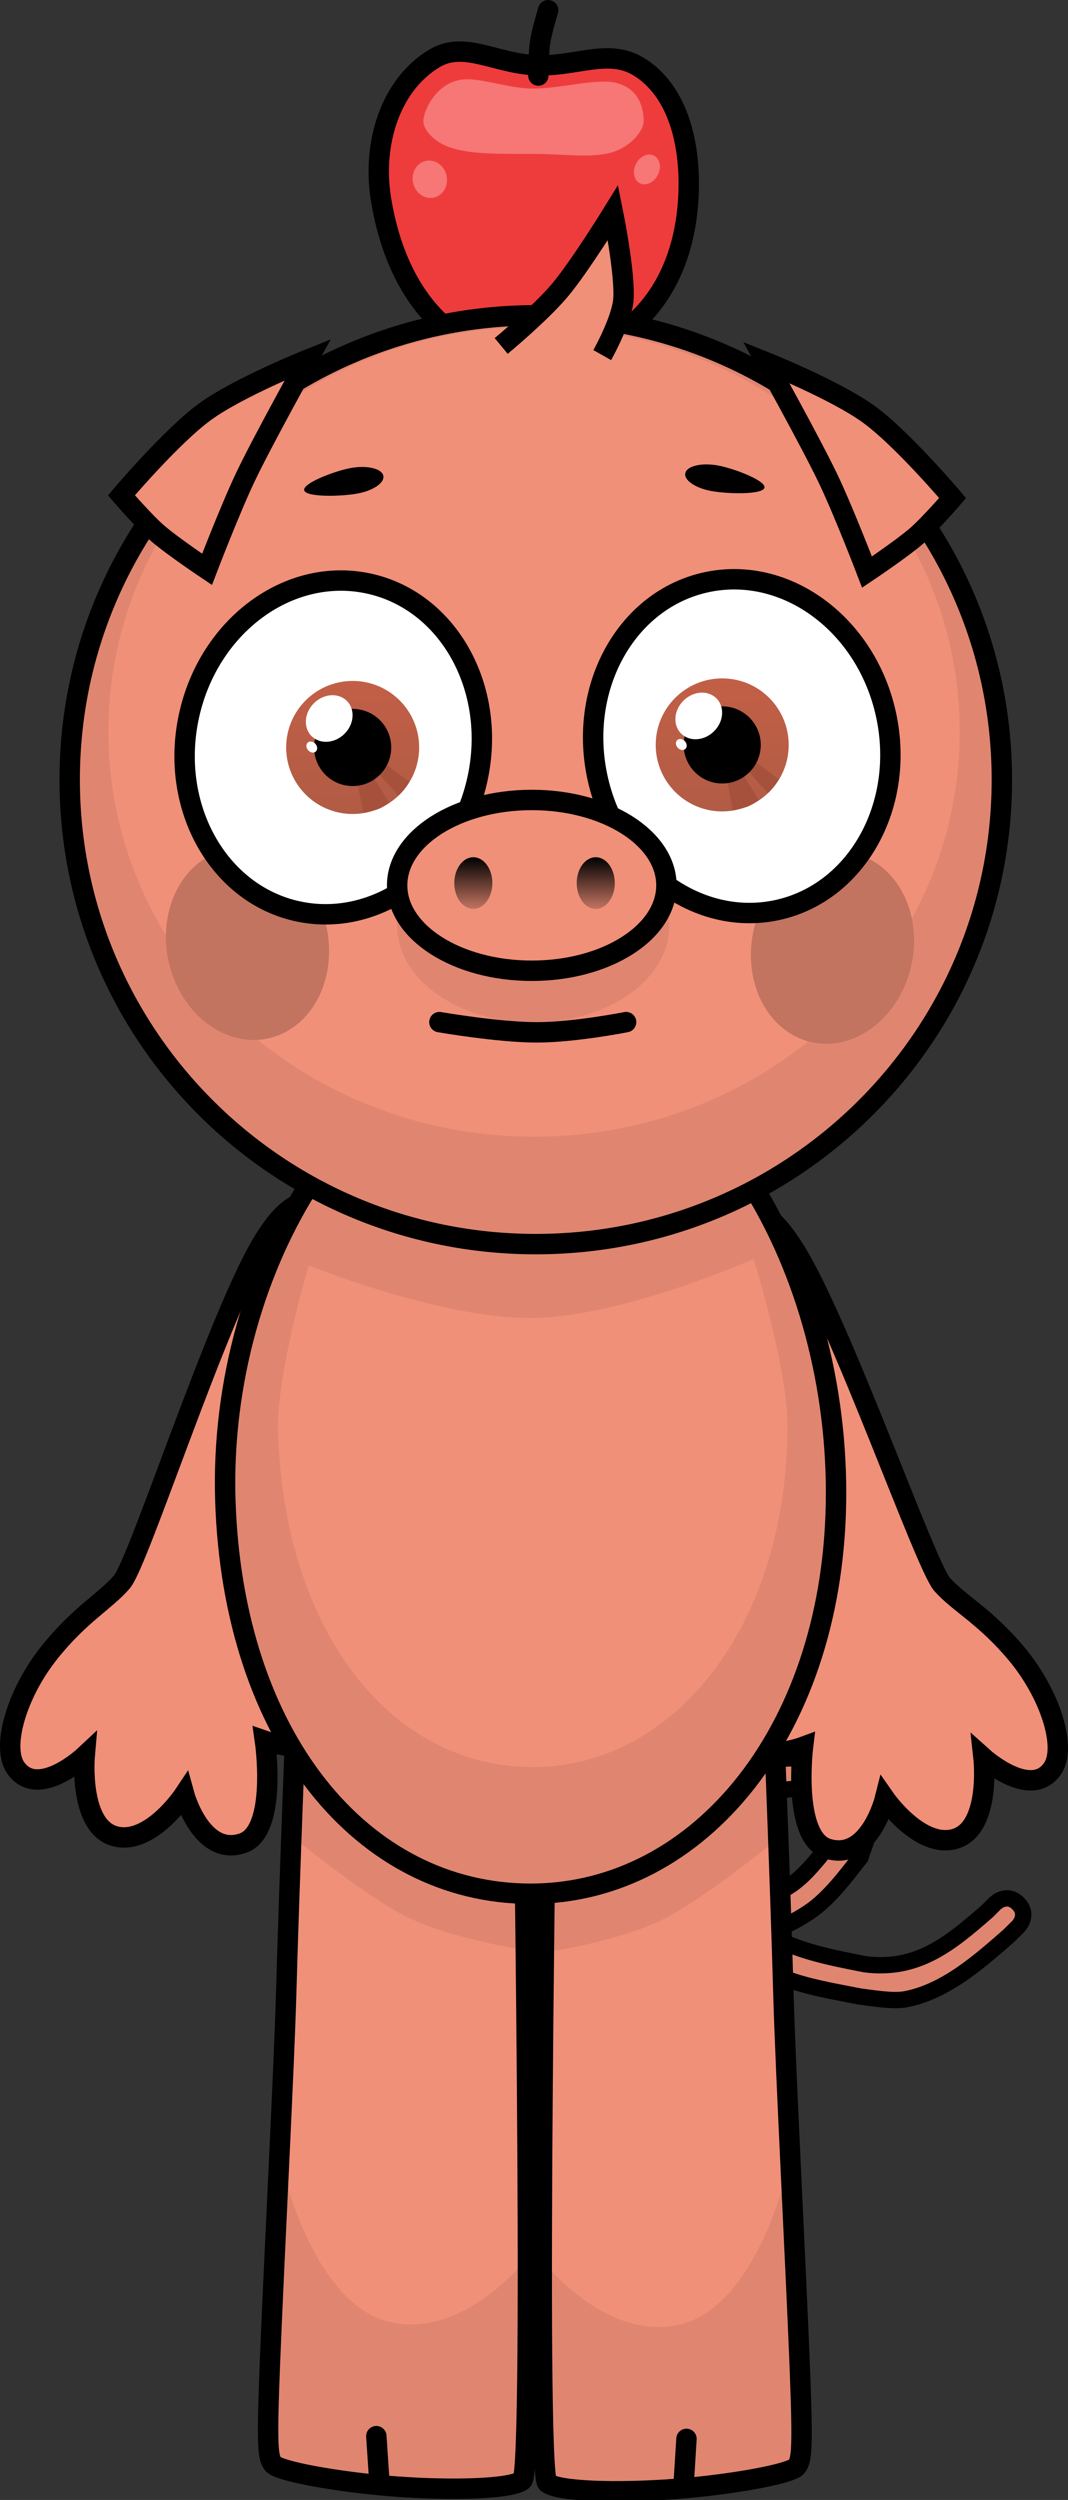
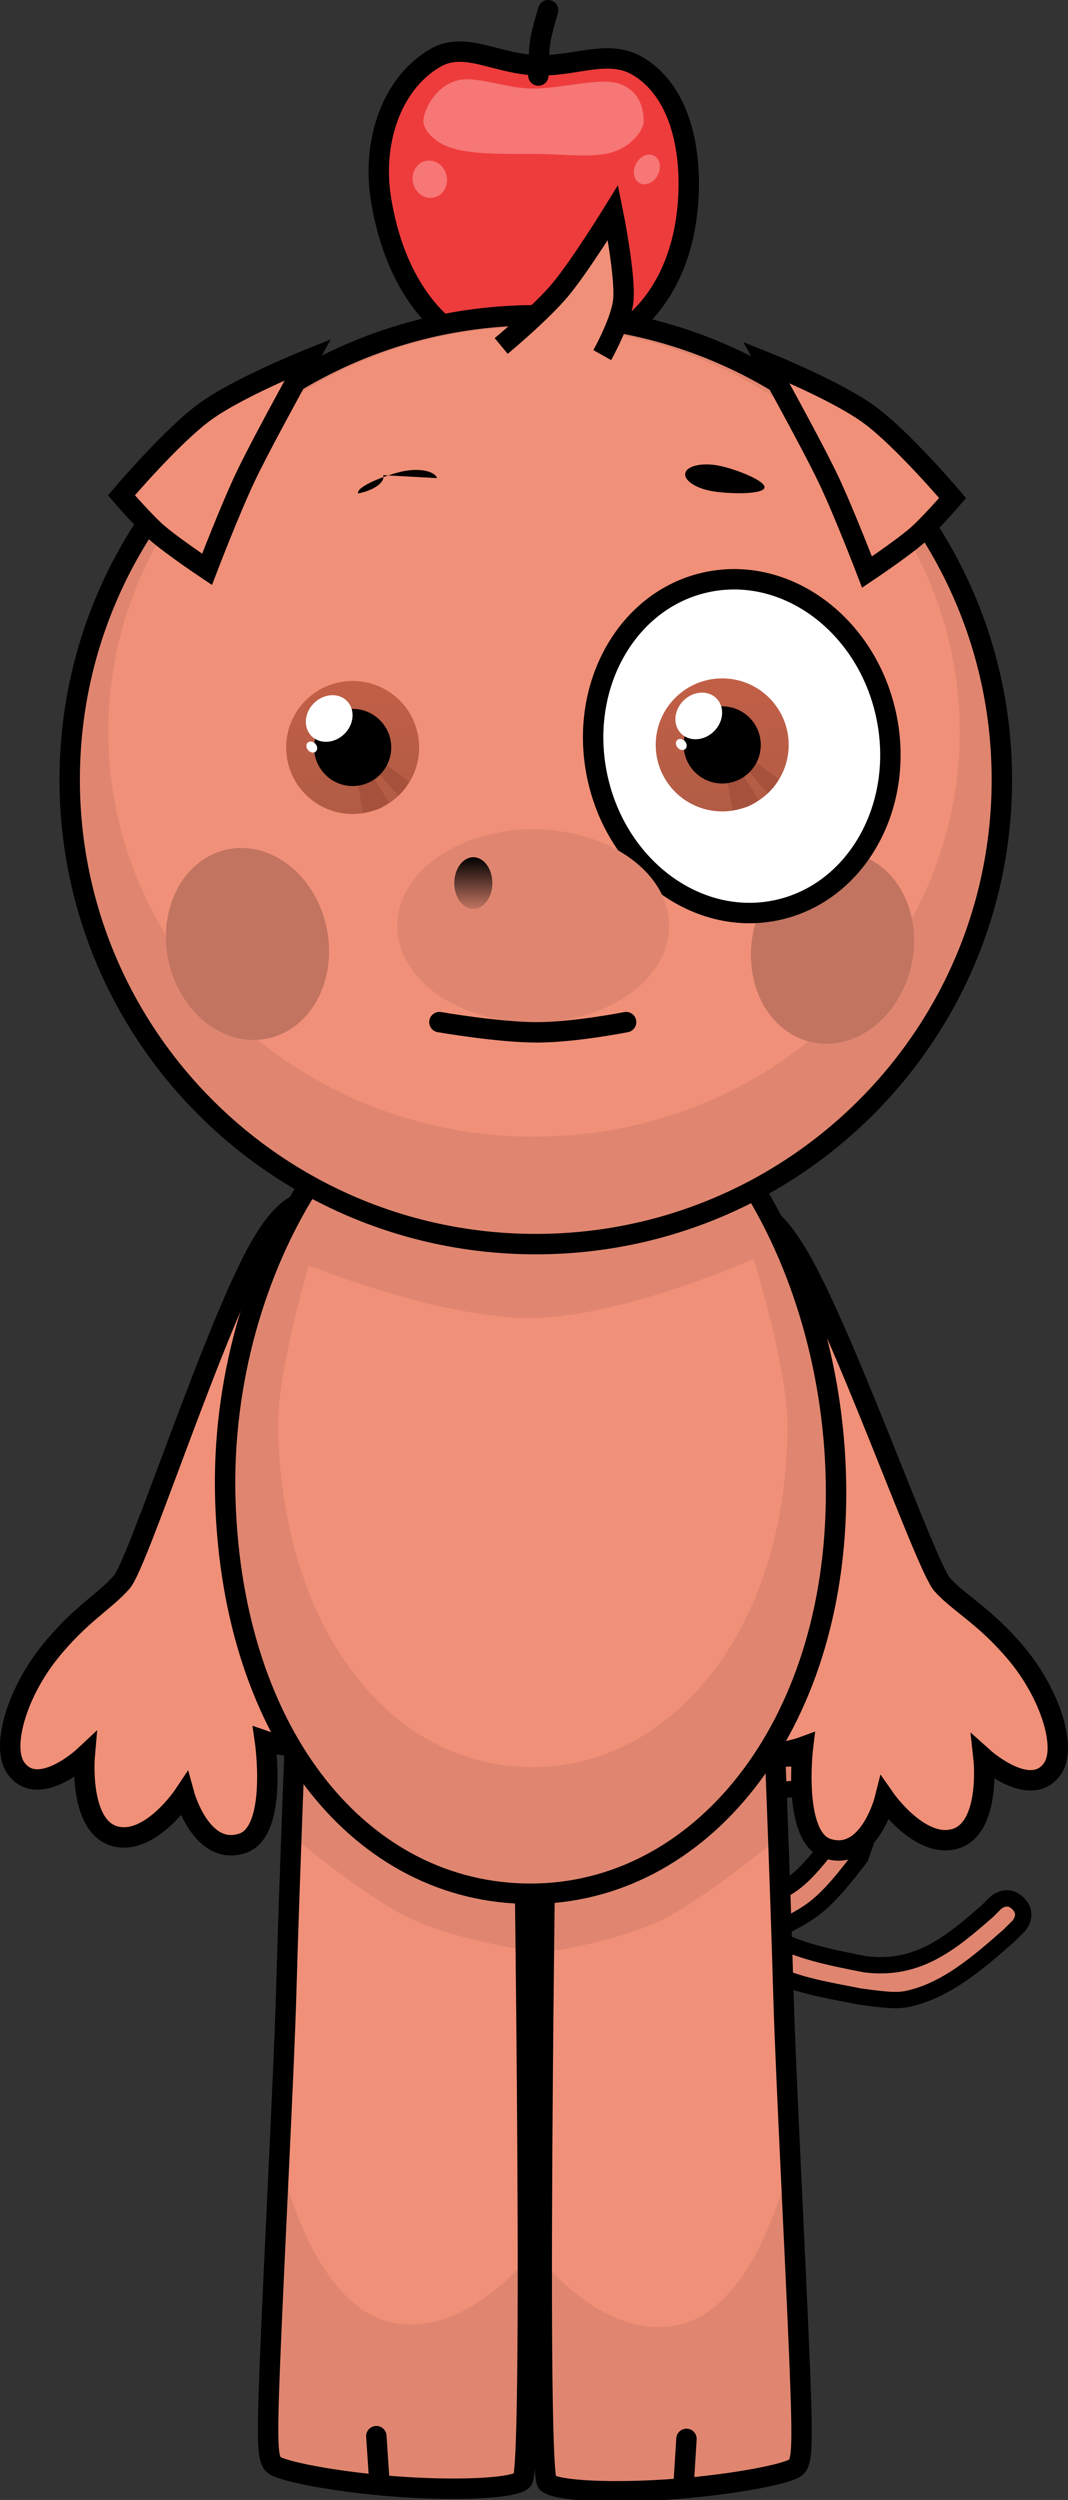
<svg xmlns="http://www.w3.org/2000/svg" version="1.1" width="130.856" height="306.147" viewBox="0,0,130.856,306.147">
  <rect x="0" y="0" width="130.856" height="306.147" fill="#333333" stroke="none" />
  <defs>
    <linearGradient x1="217.781" y1="112.54" x2="217.781" y2="128.834" gradientUnits="userSpaceOnUse" id="color-1">
      <stop offset="0" stop-color="#c25f46" />
      <stop offset="1" stop-color="#b15b45" />
    </linearGradient>
    <linearGradient x1="263.059" y1="112.227" x2="263.059" y2="128.521" gradientUnits="userSpaceOnUse" id="color-2">
      <stop offset="0" stop-color="#c25f46" />
      <stop offset="1" stop-color="#b25c45" />
    </linearGradient>
    <linearGradient x1="232.566" y1="134.127" x2="232.566" y2="140.461" gradientUnits="userSpaceOnUse" id="color-3">
      <stop offset="0" stop-color="#000000" />
      <stop offset="1" stop-color="#c27461" />
    </linearGradient>
    <linearGradient x1="247.566" y1="134.127" x2="247.566" y2="140.461" gradientUnits="userSpaceOnUse" id="color-4">
      <stop offset="0" stop-color="#000000" />
      <stop offset="1" stop-color="#c27461" />
    </linearGradient>
    <linearGradient x1="43.209" y1="83.388" x2="43.209" y2="99.682" gradientUnits="userSpaceOnUse" id="color-1-,0,0,1,-174.57196,-29.15211">
      <stop offset="0" stop-color="#c25f46" />
      <stop offset="1" stop-color="#b15b45" />
    </linearGradient>
    <linearGradient x1="88.487" y1="83.075" x2="88.487" y2="99.368" gradientUnits="userSpaceOnUse" id="color-2-,0,0,1,-174.57196,-29.15211">
      <stop offset="0" stop-color="#c25f46" />
      <stop offset="1" stop-color="#b25c45" />
    </linearGradient>
  </defs>
  <g>
    <g data-paper-data="{&quot;isPaintingLayer&quot;:true}" fill-rule="nonzero" stroke-linejoin="miter" stroke-miterlimit="10" stroke-dasharray="" stroke-dashoffset="0" style="mix-blend-mode: normal">
      <path d="M 124.74 233.103 C 126.154 234.518 124.74 235.932 124.74 235.932 L 123.642 237.023 C 120.031 240.182 115.913 243.857 111.016 244.819 C 109.435 245.129 106.882 244.683 105.338 244.492 C 102.137 243.852 98.634 243.307 95.6 242.048 C 93.053 240.991 90.955 239.597 89.402 237.825 C 82.436 238.802 75.098 236.718 70.656 230.952 C 70.392 230.61 69.379 227.201 69.127 226.574 C 68.415 224.794 67.576 223.067 66.82 221.305 C 66.82 221.305 66.033 219.467 67.871 218.679 C 69.709 217.891 70.497 219.73 70.497 219.73 C 71.27 221.535 72.128 223.304 72.857 225.128 C 73.326 226.303 73.2 227.765 73.995 228.75 C 77.196 232.718 82.19 234.322 87.152 234.041 C 86.619 232.591 86.335 230.976 86.325 229.184 C 86.321 228.373 86.306 224.541 86.445 224.17 C 86.821 223.167 87.769 222.487 88.409 221.629 C 90.224 219.192 91.628 216.36 94.866 215.571 C 100.256 214.258 106.369 218.519 106.325 224.218 C 106.317 225.33 105.732 226.362 105.436 227.435 C 103.648 229.733 101.558 232.54 99.113 234.174 C 97.511 235.244 95.755 236.104 93.917 236.739 C 93.967 236.771 94.018 236.802 94.07 236.833 C 97.678 238.968 101.921 239.732 105.979 240.543 C 112.368 241.349 116.352 238.088 121.008 234.012 L 121.911 233.103 C 121.911 233.103 123.325 231.689 124.74 233.103 Z M 91.119 233.412 C 93.18 232.872 95.145 232.009 96.871 230.861 C 98.775 229.595 100.413 227.354 101.882 225.6 C 103.015 221.901 98.054 216.965 94.567 220.085 C 93.314 221.207 90.811 224.026 90.206 225.532 C 89.752 226.662 90.333 227.966 90.325 229.184 C 90.316 230.631 90.555 232.099 91.119 233.412 Z " fill="#e08670" stroke="#000000" stroke-width="2" stroke-linecap="butt" />
      <g>
        <path d="M 84.336 24.317 C 83.9 31.755 80.903 37.681 75.666 41.125 C 72.891 42.949 69.488 41.983 65.503 41.983 C 61.299 41.983 57.876 42.699 55.143 40.564 C 50.394 36.853 47.727 30.904 46.669 24.317 C 45.615 17.753 47.715 10.445 53.247 7.142 C 56.85 4.99 60.581 7.72 65.503 7.983 C 70.424 8.247 74.48 5.874 78.227 8.146 C 83.159 11.137 84.713 17.882 84.336 24.317 Z " fill="#ee3c3c" stroke="#000000" stroke-width="2.5" stroke-linecap="butt" />
        <path d="M253.441,44.002c0,1.094 -1.483,3.086 -3.886,3.808c-2.448,0.736 -5.851,0.192 -9.614,0.192c-4.081,0 -7.739,0.064 -10.214,-0.784c-2.047,-0.701 -3.286,-2.216 -3.286,-3.216c0,-1.191 1.357,-4.261 4.146,-4.994c2.383,-0.626 5.919,0.994 9.354,0.994c3.206,0 7.751,-1.269 10.067,-0.716c3.07,0.733 3.433,3.457 3.433,4.716z" fill="#f77676" stroke="none" stroke-width="0" stroke-linecap="butt" transform="matrix(1,0,0,1,-174.572,-29.152)" />
        <path d="M229.279,50.63c0.286,1.238 -0.399,2.453 -1.529,2.713c-1.13,0.261 -2.278,-0.531 -2.563,-1.769c-0.286,-1.238 0.399,-2.453 1.529,-2.713c1.13,-0.261 2.278,0.531 2.563,1.769z" fill="#f77676" stroke="none" stroke-width="0" stroke-linecap="butt" transform="matrix(1,0,0,1,-174.572,-29.152)" />
        <path d="M255.17,50.582c-0.475,0.935 -1.459,1.39 -2.198,1.014c-0.739,-0.375 -0.952,-1.438 -0.476,-2.373c0.475,-0.935 1.46,-1.39 2.198,-1.014c0.739,0.375 0.952,1.438 0.476,2.373z" fill="#f77676" stroke="none" stroke-width="0" stroke-linecap="butt" transform="matrix(1,0,0,1,-174.572,-29.152)" />
        <path d="M 65.961 9.25 C 65.961 9.25 65.972 6.51 66.174 5.162 C 66.372 3.844 67.161 1.25 67.161 1.25 " fill="none" stroke="#000000" stroke-width="2.5" stroke-linecap="round" />
      </g>
      <path d="M 89.448 148.168 C 92.274 147.429 94.447 148.466 97.269 152.911 C 103.032 161.989 113.354 191.732 115.458 194.062 C 117.568 196.399 120.716 197.929 124.566 202.536 C 128.625 207.394 130.744 213.928 128.981 216.549 C 126.331 220.487 120.507 215.265 120.507 215.265 C 120.507 215.265 121.45 223.769 117.106 225.158 C 112.79 226.537 108.424 220.271 108.424 220.271 C 108.424 220.271 106.499 227.981 101.409 226.398 C 97.028 225.035 98.385 213.929 98.385 213.929 C 98.385 213.929 92.019 216.294 89.923 212.641 C 87.951 209.204 93.795 203.547 96.114 200.694 C 98.019 198.35 86.238 166.13 85.792 157.258 C 85.535 152.129 86.288 148.995 89.448 148.168 Z " data-paper-data="{&quot;index&quot;:null}" fill="#f19078" stroke="#000000" stroke-width="2.5" stroke-linecap="butt" />
      <path d="M 43.755 156.245 C 43.513 165.124 32.472 197.606 34.43 199.905 C 36.814 202.705 42.785 208.226 40.893 211.707 C 38.881 215.408 32.463 213.189 32.463 213.189 C 32.463 213.189 34.074 224.261 29.724 225.724 C 24.673 227.423 22.572 219.759 22.572 219.759 C 22.572 219.759 18.35 226.123 14.004 224.843 C 9.629 223.554 10.376 215.031 10.376 215.031 C 10.376 215.031 4.674 220.384 1.935 216.508 C 0.112 213.928 2.08 207.348 6.028 202.398 C 9.771 197.704 12.883 196.103 14.939 193.718 C 16.99 191.34 26.629 161.369 32.182 152.161 C 34.902 147.653 37.05 146.567 39.892 147.241 C 43.07 147.995 43.895 151.111 43.755 156.245 Z " data-paper-data="{&quot;index&quot;:null}" fill="#f19078" stroke="#000000" stroke-width="2.5" stroke-linecap="butt" />
      <g data-paper-data="{&quot;index&quot;:null}" stroke-linecap="butt">
        <path d="M257.327,333.95c-7.121,0.544 -14.455,0.322 -15.701,-0.752c-1.526,-1.316 0,-96.437 0,-96.437h27.632c0,0 0.925,22.972 1.301,36.573c0.266,9.629 1.492,32.695 2.003,45.627c0.4,10.115 0.248,11.473 -0.395,12.262c-0.705,0.864 -7.827,2.191 -14.84,2.727z" fill="#f19078" stroke-width="0" stroke="#000000" transform="matrix(1,0,0,1,-174.572,-29.152)" />
        <path d="M269.769,249.979c0.051,1.377 0.158,4.279 0.158,4.279c0,0 -7.774,6.445 -13.313,9.522c-5.539,3.076 -15.257,4.466 -15.257,4.466l0.269,-31.485h27.632c0,0 0.232,5.759 0.511,13.218z" fill="#e08670" stroke-width="0" stroke="#000000" transform="matrix(1,0,0,1,-174.572,-29.152)" />
        <path d="M257.327,333.95c-7.121,0.544 -14.455,0.322 -15.701,-0.752c-0.445,-0.384 -0.67,-27.289 -0.67,-27.289c0,0 7.801,10.097 16.953,7.896c9.933,-2.389 13.603,-20.718 13.603,-20.718c0,0 0.869,21.303 1.049,25.875c0.4,10.115 0.248,11.473 -0.395,12.262c-0.705,0.864 -7.827,2.191 -14.84,2.727z" fill="#e08670" stroke-width="0" stroke="#000000" transform="matrix(1,0,0,1,-174.572,-29.152)" />
        <path d="M 82.755 304.798 C 75.634 305.342 68.3 305.12 67.055 304.046 C 65.529 302.73 67.055 207.609 67.055 207.609 L 94.686 207.609 C 94.686 207.609 95.611 230.581 95.987 244.183 C 96.253 253.812 97.479 276.878 97.99 289.809 C 98.389 299.924 98.238 301.283 97.595 302.071 C 96.889 302.935 89.768 304.262 82.755 304.798 Z " fill="none" stroke-width="2.5" stroke="#000000" />
      </g>
      <g stroke-linecap="butt">
        <path d="M208.036,330.91c-0.644,-0.789 -0.795,-2.147 -0.395,-12.262c0.511,-12.931 1.737,-35.998 2.003,-45.627c0.376,-13.602 1.301,-36.573 1.301,-36.573h27.632c0,0 1.526,95.12 0,96.437c-1.245,1.074 -8.58,1.296 -15.701,0.752c-7.012,-0.536 -14.134,-1.863 -14.84,-2.727z" fill="#f19078" stroke-width="0" stroke="#000000" transform="matrix(1,0,0,1,-174.572,-29.152)" />
        <path d="M210.945,236.448h27.632l0.269,31.485c0,0 -9.718,-1.39 -15.257,-4.466c-5.539,-3.076 -13.313,-9.522 -13.313,-9.522c0,0 0.107,-2.902 0.158,-4.279c0.279,-7.459 0.511,-13.218 0.511,-13.218z" fill="#e08670" stroke-width="0" stroke="#000000" transform="matrix(1,0,0,1,-174.572,-29.152)" />
        <path d="M208.036,330.91c-0.644,-0.789 -0.795,-2.147 -0.395,-12.262c0.181,-4.572 1.049,-25.875 1.049,-25.875c0,0 3.67,18.329 13.603,20.718c9.152,2.201 16.953,-7.896 16.953,-7.896c0,0 -0.225,26.905 -0.67,27.289c-1.245,1.074 -8.58,1.296 -15.701,0.752c-7.012,-0.536 -14.134,-1.863 -14.84,-2.727z" fill="#e08670" stroke-width="0" stroke="#000000" transform="matrix(1,0,0,1,-174.572,-29.152)" />
        <path d="M 33.464 301.758 C 32.821 300.969 32.67 299.611 33.069 289.496 C 33.58 276.565 34.806 253.498 35.072 243.869 C 35.448 230.268 36.373 207.296 36.373 207.296 L 64.004 207.296 C 64.004 207.296 65.53 302.416 64.004 303.733 C 62.759 304.807 55.425 305.028 48.304 304.485 C 41.291 303.949 34.17 302.622 33.464 301.758 Z " fill="none" stroke-width="2.5" stroke="#000000" />
      </g>
      <g stroke-linecap="butt">
        <path d="M277.01,211.944c0,28.943 -16.751,49.117 -37.414,49.117c-20.663,0 -36.497,-19.233 -37.414,-48.176c-0.917,-28.928 16.751,-56.637 37.414,-56.637c20.663,0 37.414,26.753 37.414,55.697z" fill="#e08670" stroke-width="0" stroke="#000000" transform="matrix(1,0,0,1,-174.572,-29.152)" />
        <path d="M271.05,203.702c0,24.66 -13.971,41.848 -31.206,41.848c-17.235,0 -30.441,-16.387 -31.206,-41.047c-0.219,-7.054 3.765,-20.378 3.765,-20.378c0,0 16.282,6.591 27.441,6.434c11.159,-0.157 27.06,-7.225 27.06,-7.225c0,0 4.147,13.257 4.147,20.369z" fill="#f19078" stroke-width="0" stroke="#000000" transform="matrix(1,0,0,1,-174.572,-29.152)" />
        <path d="M 102.438 182.792 C 102.438 211.736 85.687 231.909 65.024 231.909 C 44.361 231.909 28.527 212.675 27.61 183.732 C 26.694 154.804 44.361 127.095 65.024 127.095 C 85.687 127.095 102.438 153.849 102.438 182.792 Z " fill="none" stroke-width="2.5" stroke="#000000" />
      </g>
      <g stroke-linecap="butt">
        <g>
          <path d="M297.324,124.636c0,31.409 -25.568,56.872 -57.107,56.872c-31.539,0 -57.107,-25.462 -57.107,-56.872c0,-31.409 25.568,-56.872 57.107,-56.872c31.539,0 57.107,25.462 57.107,56.872z" fill="#e08670" stroke-width="0" stroke="#000000" transform="matrix(1,0,0,1,-174.572,-29.152)" />
          <path d="M292.154,118.761c0,27.386 -23.349,49.587 -52.151,49.587c-28.802,0 -52.151,-22.201 -52.151,-49.587c0,-27.386 23.349,-49.587 52.151,-49.587c28.802,0 52.151,22.201 52.151,49.587z" fill="#f19078" stroke-width="0" stroke="#000000" transform="matrix(1,0,0,1,-174.572,-29.152)" />
          <path d="M 122.752 95.484 C 122.752 126.893 97.185 152.355 65.645 152.355 C 34.106 152.355 8.539 126.893 8.539 95.484 C 8.539 64.074 34.106 38.612 65.645 38.612 C 97.185 38.612 122.752 64.074 122.752 95.484 Z " fill="none" stroke-width="2.5" stroke="#000000" />
        </g>
        <path d="M213.578,139.711c2.737,5.866 1.069,12.877 -3.725,15.661c-4.795,2.783 -10.901,0.284 -13.638,-5.581c-2.737,-5.866 -1.069,-12.877 3.725,-15.661c4.795,-2.783 10.901,-0.284 13.638,5.581z" fill="#c27461" stroke="none" stroke-width="0" transform="matrix(1,0,0,1,-174.572,-29.152)" />
        <path d="M281.529,134.599c4.795,2.783 6.463,9.795 3.725,15.661c-2.737,5.866 -8.844,8.365 -13.638,5.581c-4.795,-2.783 -6.463,-9.795 -3.725,-15.661c2.737,-5.866 8.844,-8.365 13.638,-5.581z" data-paper-data="{&quot;index&quot;:null}" fill="#c27461" stroke="none" stroke-width="0" transform="matrix(1,0,0,1,-174.572,-29.152)" />
      </g>
-       <path d="M 58.511 95.35 C 56.117 106.436 46.259 113.713 36.493 111.604 C 26.727 109.495 20.751 98.798 23.145 87.712 C 25.539 76.626 35.397 69.349 45.163 71.458 C 54.929 73.567 60.906 84.264 58.511 95.35 Z " fill="#ffffff" stroke="#000000" stroke-width="2.5" stroke-linecap="butt" />
      <g stroke-linecap="butt">
        <g>
          <path d="M 35.062 91.535 C 35.062 87.035 38.71 83.388 43.209 83.388 C 47.709 83.388 51.356 87.035 51.356 91.535 C 51.356 96.034 47.709 99.682 43.209 99.682 C 38.71 99.682 35.062 96.034 35.062 91.535 Z " fill="url(#color-1-,0,0,1,-174.57196,-29.15211)" stroke-width="0.5" stroke="none" />
          <path d="M219.089,128.696l-0.76,-3.952l1.866,-0.628l2.064,3.34c0,0 -0.848,0.632 -1.537,0.843c-0.675,0.206 -1.632,0.397 -1.632,0.397z" fill="#a6513c" stroke-width="0" stroke="none" transform="matrix(1,0,0,1,-174.572,-29.152)" />
          <path d="M223.371,126.594l-2.598,-2.94l1.014,-0.954l2.924,2.189c0,0 -0.343,0.594 -0.613,0.937c-0.27,0.343 -0.727,0.768 -0.727,0.768z" fill="#a6513c" stroke-width="0" stroke="none" transform="matrix(1,0,0,1,-174.572,-29.152)" />
        </g>
        <path d="M 38.484 91.535 C 38.484 88.925 40.6 86.81 43.209 86.81 C 45.819 86.81 47.935 88.925 47.935 91.535 C 47.935 94.145 45.819 96.26 43.209 96.26 C 40.6 96.26 38.484 94.145 38.484 91.535 Z " fill="#000000" stroke-width="0.5" stroke="none" />
        <path d="M216.763,119.035c-1.205,1.18 -3.012,1.288 -4.036,0.242c-1.024,-1.046 -0.877,-2.851 0.328,-4.03c1.205,-1.18 3.012,-1.288 4.036,-0.242c1.024,1.046 0.877,2.851 -0.328,4.03z" fill="#ffffff" stroke-width="0" stroke="none" transform="matrix(1,0,0,1,-174.572,-29.152)" />
        <path d="M213.268,120.306c0.242,0.326 0.217,0.739 -0.057,0.921c-0.274,0.183 -0.692,0.066 -0.934,-0.26c-0.242,-0.326 -0.217,-0.739 0.057,-0.921c0.274,-0.183 0.692,-0.066 0.934,0.26z" fill="#ffffff" stroke-width="0" stroke="none" transform="matrix(1,0,0,1,-174.572,-29.152)" />
      </g>
      <path d="M 86.549 71.301 C 96.316 69.192 106.174 76.469 108.568 87.555 C 110.962 98.641 104.986 109.338 95.22 111.447 C 85.454 113.556 75.596 106.279 73.201 95.193 C 70.807 84.108 76.783 73.411 86.549 71.301 Z " data-paper-data="{&quot;index&quot;:null}" fill="#ffffff" stroke="#000000" stroke-width="2.5" stroke-linecap="butt" />
      <g stroke-linecap="butt">
        <g>
          <path d="M 80.341 91.222 C 80.341 86.722 83.988 83.075 88.487 83.075 C 92.987 83.075 96.634 86.722 96.634 91.222 C 96.634 95.721 92.987 99.368 88.487 99.368 C 83.988 99.368 80.341 95.721 80.341 91.222 Z " fill="url(#color-2-,0,0,1,-174.57196,-29.15211)" stroke-width="0.5" stroke="none" />
          <path d="M264.367,128.383l-0.76,-3.952l1.866,-0.628l2.064,3.34c0,0 -0.848,0.632 -1.537,0.843c-0.675,0.206 -1.632,0.397 -1.632,0.397z" fill="#a6513c" stroke-width="0" stroke="none" transform="matrix(1,0,0,1,-174.572,-29.152)" />
          <path d="M268.649,126.28l-2.598,-2.94l1.014,-0.954l2.924,2.189c0,0 -0.343,0.594 -0.613,0.937c-0.27,0.343 -0.727,0.768 -0.727,0.768z" fill="#a6513c" stroke-width="0" stroke="none" transform="matrix(1,0,0,1,-174.572,-29.152)" />
        </g>
        <path d="M 83.762 91.222 C 83.762 88.612 85.878 86.496 88.487 86.496 C 91.097 86.496 93.213 88.612 93.213 91.222 C 93.213 93.831 91.097 95.947 88.487 95.947 C 85.878 95.947 83.762 93.831 83.762 91.222 Z " fill="#000000" stroke-width="0.5" stroke="none" />
        <path d="M262.041,118.721c-1.205,1.18 -3.012,1.288 -4.036,0.242c-1.024,-1.046 -0.877,-2.851 0.328,-4.03c1.205,-1.18 3.012,-1.288 4.036,-0.242c1.024,1.046 0.877,2.851 -0.328,4.03z" fill="#ffffff" stroke-width="0" stroke="none" transform="matrix(1,0,0,1,-174.572,-29.152)" />
        <path d="M258.546,119.993c0.242,0.326 0.217,0.739 -0.057,0.921c-0.274,0.183 -0.692,0.066 -0.934,-0.26c-0.242,-0.326 -0.217,-0.739 0.057,-0.921c0.274,-0.183 0.692,-0.066 0.934,0.26z" fill="#ffffff" stroke-width="0" stroke="none" transform="matrix(1,0,0,1,-174.572,-29.152)" />
      </g>
-       <path d="M221.52,87.339c0.276,0.854 -1.1,1.857 -3.074,2.239c-1.974,0.383 -6.321,0.491 -6.598,-0.363c-0.276,-0.854 3.623,-2.346 5.597,-2.729c1.974,-0.383 3.798,-0.001 4.075,0.853z" fill="#000000" stroke="none" stroke-width="0" stroke-linecap="butt" transform="matrix(1,0,0,1,-174.572,-29.152)" />
+       <path d="M221.52,87.339c0.276,0.854 -1.1,1.857 -3.074,2.239c-0.276,-0.854 3.623,-2.346 5.597,-2.729c1.974,-0.383 3.798,-0.001 4.075,0.853z" fill="#000000" stroke="none" stroke-width="0" stroke-linecap="butt" transform="matrix(1,0,0,1,-174.572,-29.152)" />
      <path d="M262.632,86.173c1.974,0.383 5.874,1.875 5.597,2.729c-0.276,0.854 -4.624,0.746 -6.598,0.363c-1.974,-0.383 -3.35,-1.386 -3.074,-2.239c0.276,-0.854 2.1,-1.236 4.075,-0.853z" data-paper-data="{&quot;index&quot;:null}" fill="#000000" stroke="none" stroke-width="0" stroke-linecap="butt" transform="matrix(1,0,0,1,-174.572,-29.152)" />
      <path d="M 61.409 42.368 C 61.409 42.368 66.209 38.392 68.627 35.51 C 71.045 32.627 75.109 26.037 75.109 26.037 C 75.109 26.037 76.62 33.526 76.382 36.663 C 76.189 39.225 73.789 43.487 73.789 43.487 " fill="#f19078" stroke="#000000" stroke-width="2.5" stroke-linecap="butt" />
      <path d="M 14.878 60.658 C 14.878 60.658 21.021 53.403 25.117 50.422 C 29.213 47.441 37.718 44.035 37.718 44.035 C 37.718 44.035 32.329 53.721 30.166 58.218 C 28.239 62.227 25.369 69.724 25.369 69.724 C 25.369 69.724 21.148 66.899 19.291 65.294 C 17.689 63.91 14.878 60.658 14.878 60.658 Z " fill="#f19078" stroke="#000000" stroke-width="2.5" stroke-linecap="butt" />
      <path d="M 112.305 65.628 C 110.448 67.233 106.228 70.057 106.228 70.057 C 106.228 70.057 103.357 62.561 101.43 58.551 C 99.268 54.054 93.878 44.368 93.878 44.368 C 93.878 44.368 102.383 47.775 106.479 50.756 C 110.575 53.736 116.718 60.991 116.718 60.991 C 116.718 60.991 113.907 64.243 112.305 65.628 Z " data-paper-data="{&quot;index&quot;:null}" fill="#f19078" stroke="#000000" stroke-width="2.5" stroke-linecap="butt" />
      <path d="M 46.11 298.332 L 46.443 303.332 " fill="none" stroke="#000000" stroke-width="2.5" stroke-linecap="round" />
      <path d="M 84.11 298.666 L 83.776 303.999 " fill="none" stroke="#000000" stroke-width="2.5" stroke-linecap="round" />
      <path d="M256.566,142.537c0,6.535 -7.462,11.833 -16.667,11.833c-9.205,0 -16.667,-5.298 -16.667,-11.833c0,-6.535 7.462,-11.833 16.667,-11.833c9.205,0 16.667,5.298 16.667,11.833z" fill="#e08670" stroke="none" stroke-width="0" stroke-linecap="butt" transform="matrix(1,0,0,1,-174.572,-29.152)" />
-       <path d="M 81.653 108.422 C 81.653 114.198 74.267 118.88 65.157 118.88 C 56.046 118.88 48.66 114.198 48.66 108.422 C 48.66 102.646 56.046 97.964 65.157 97.964 C 74.267 97.964 81.653 102.646 81.653 108.422 Z " fill="#f19078" stroke="#000000" stroke-width="2.5" stroke-linecap="butt" />
      <path d="M234.899,137.294c0,1.749 -1.045,3.167 -2.333,3.167c-1.289,0 -2.333,-1.418 -2.333,-3.167c0,-1.749 1.045,-3.167 2.333,-3.167c1.289,0 2.333,1.418 2.333,3.167z" fill="url(#color-3)" stroke="none" stroke-width="0" stroke-linecap="butt" transform="matrix(1,0,0,1,-174.572,-29.152)" />
-       <path d="M249.899,137.294c0,1.749 -1.045,3.167 -2.333,3.167c-1.289,0 -2.333,-1.418 -2.333,-3.167c0,-1.749 1.045,-3.167 2.333,-3.167c1.289,0 2.333,1.418 2.333,3.167z" fill="url(#color-4)" stroke="none" stroke-width="0" stroke-linecap="butt" transform="matrix(1,0,0,1,-174.572,-29.152)" />
      <path d="M 76.713 125.169 C 76.713 125.169 70.419 126.423 65.746 126.423 C 61.074 126.423 53.839 125.169 53.839 125.169 " fill="none" stroke="#000000" stroke-width="2.5" stroke-linecap="round" />
    </g>
  </g>
</svg>